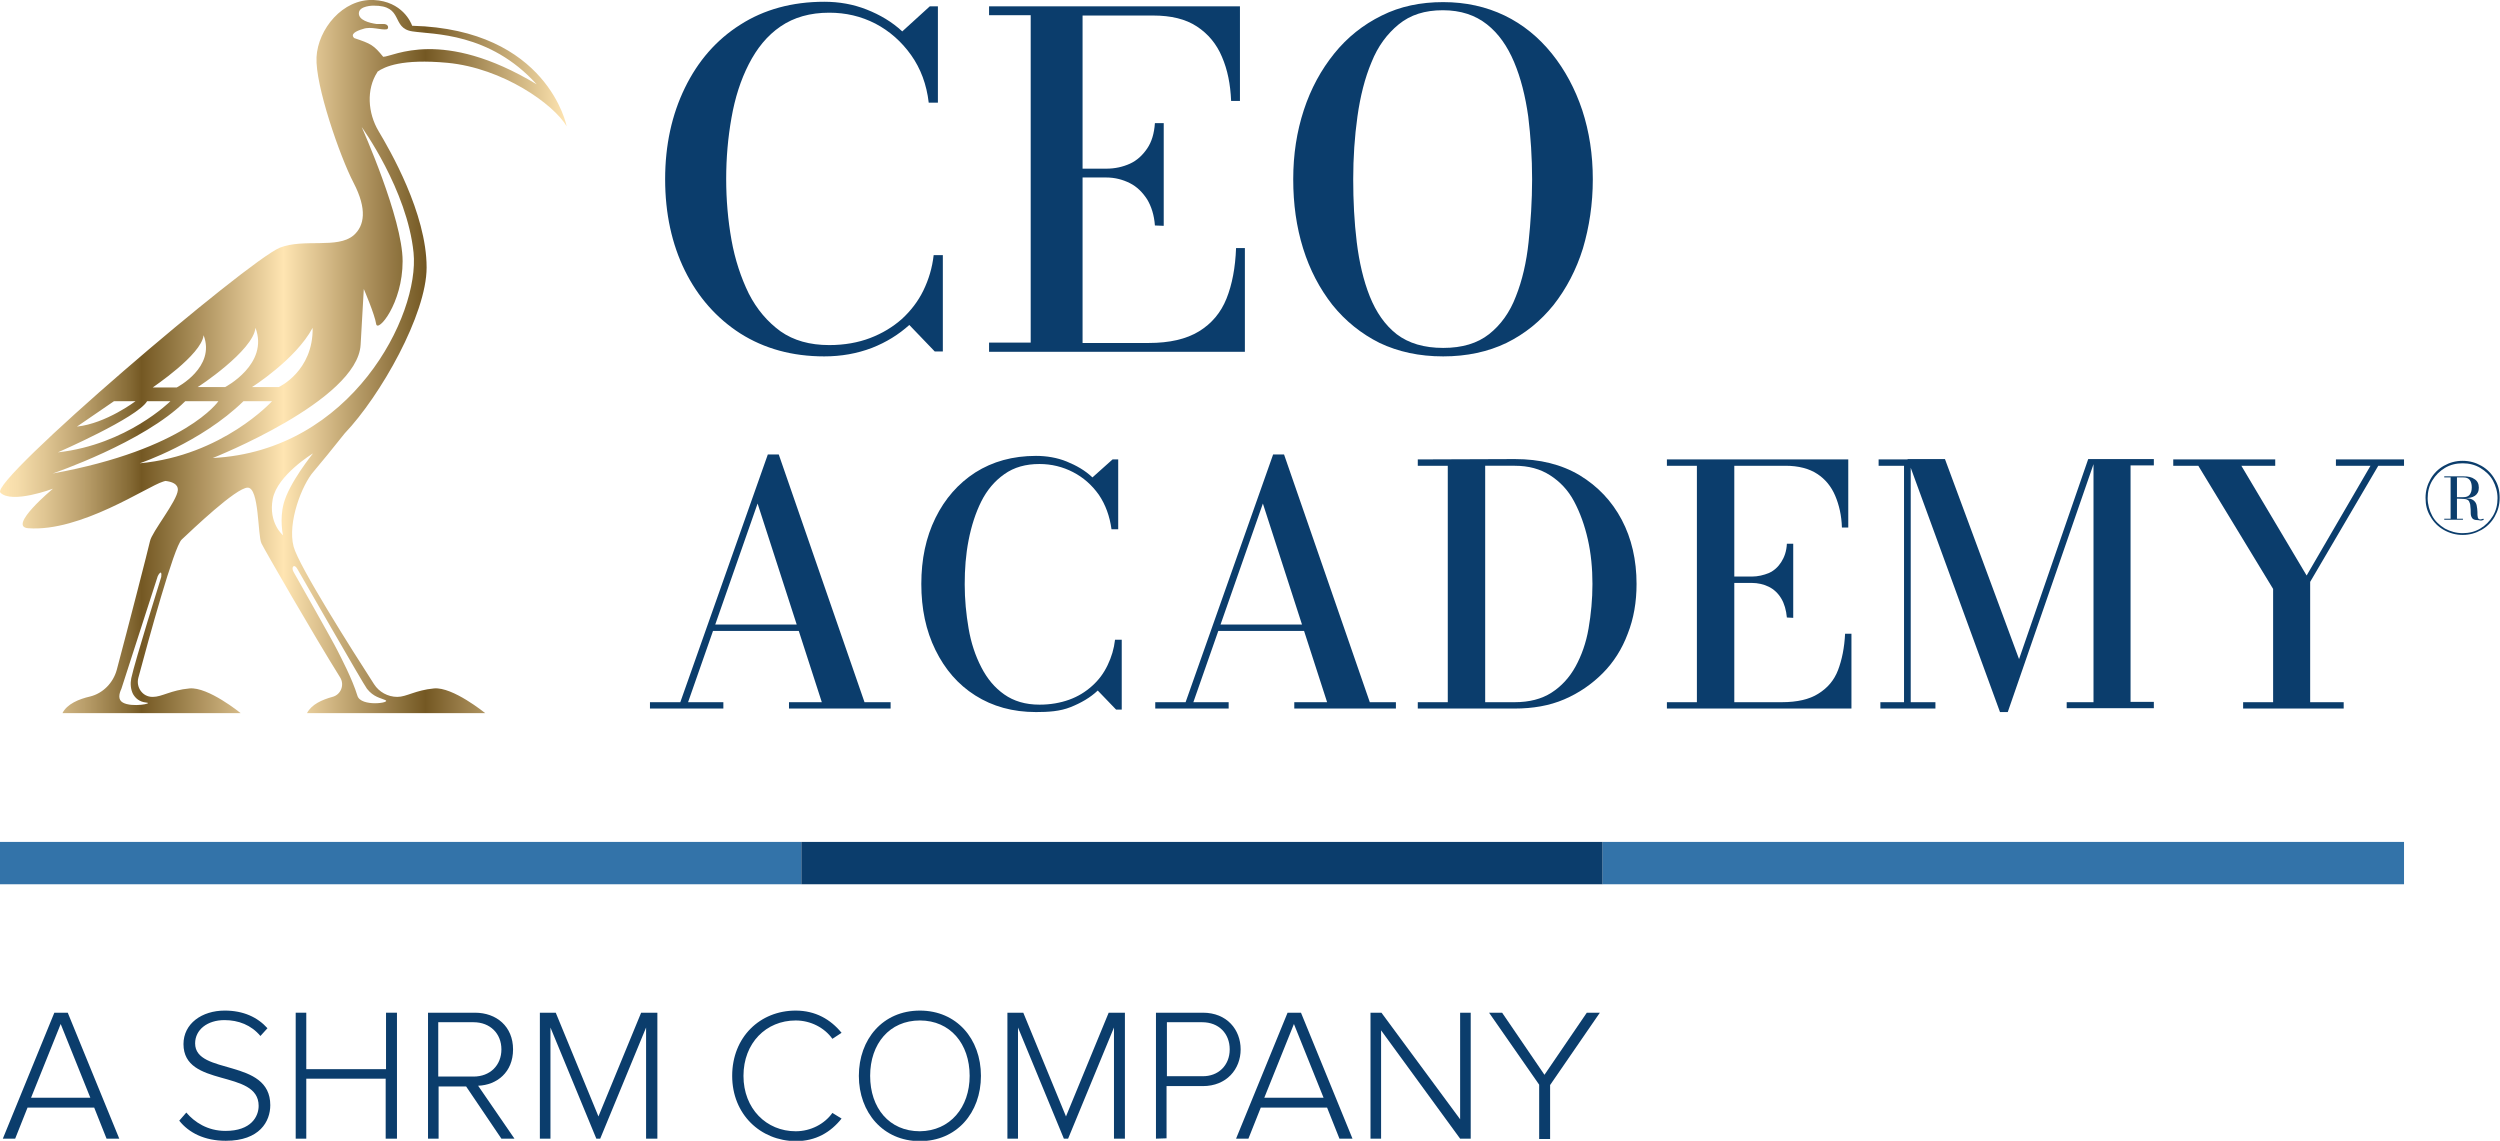
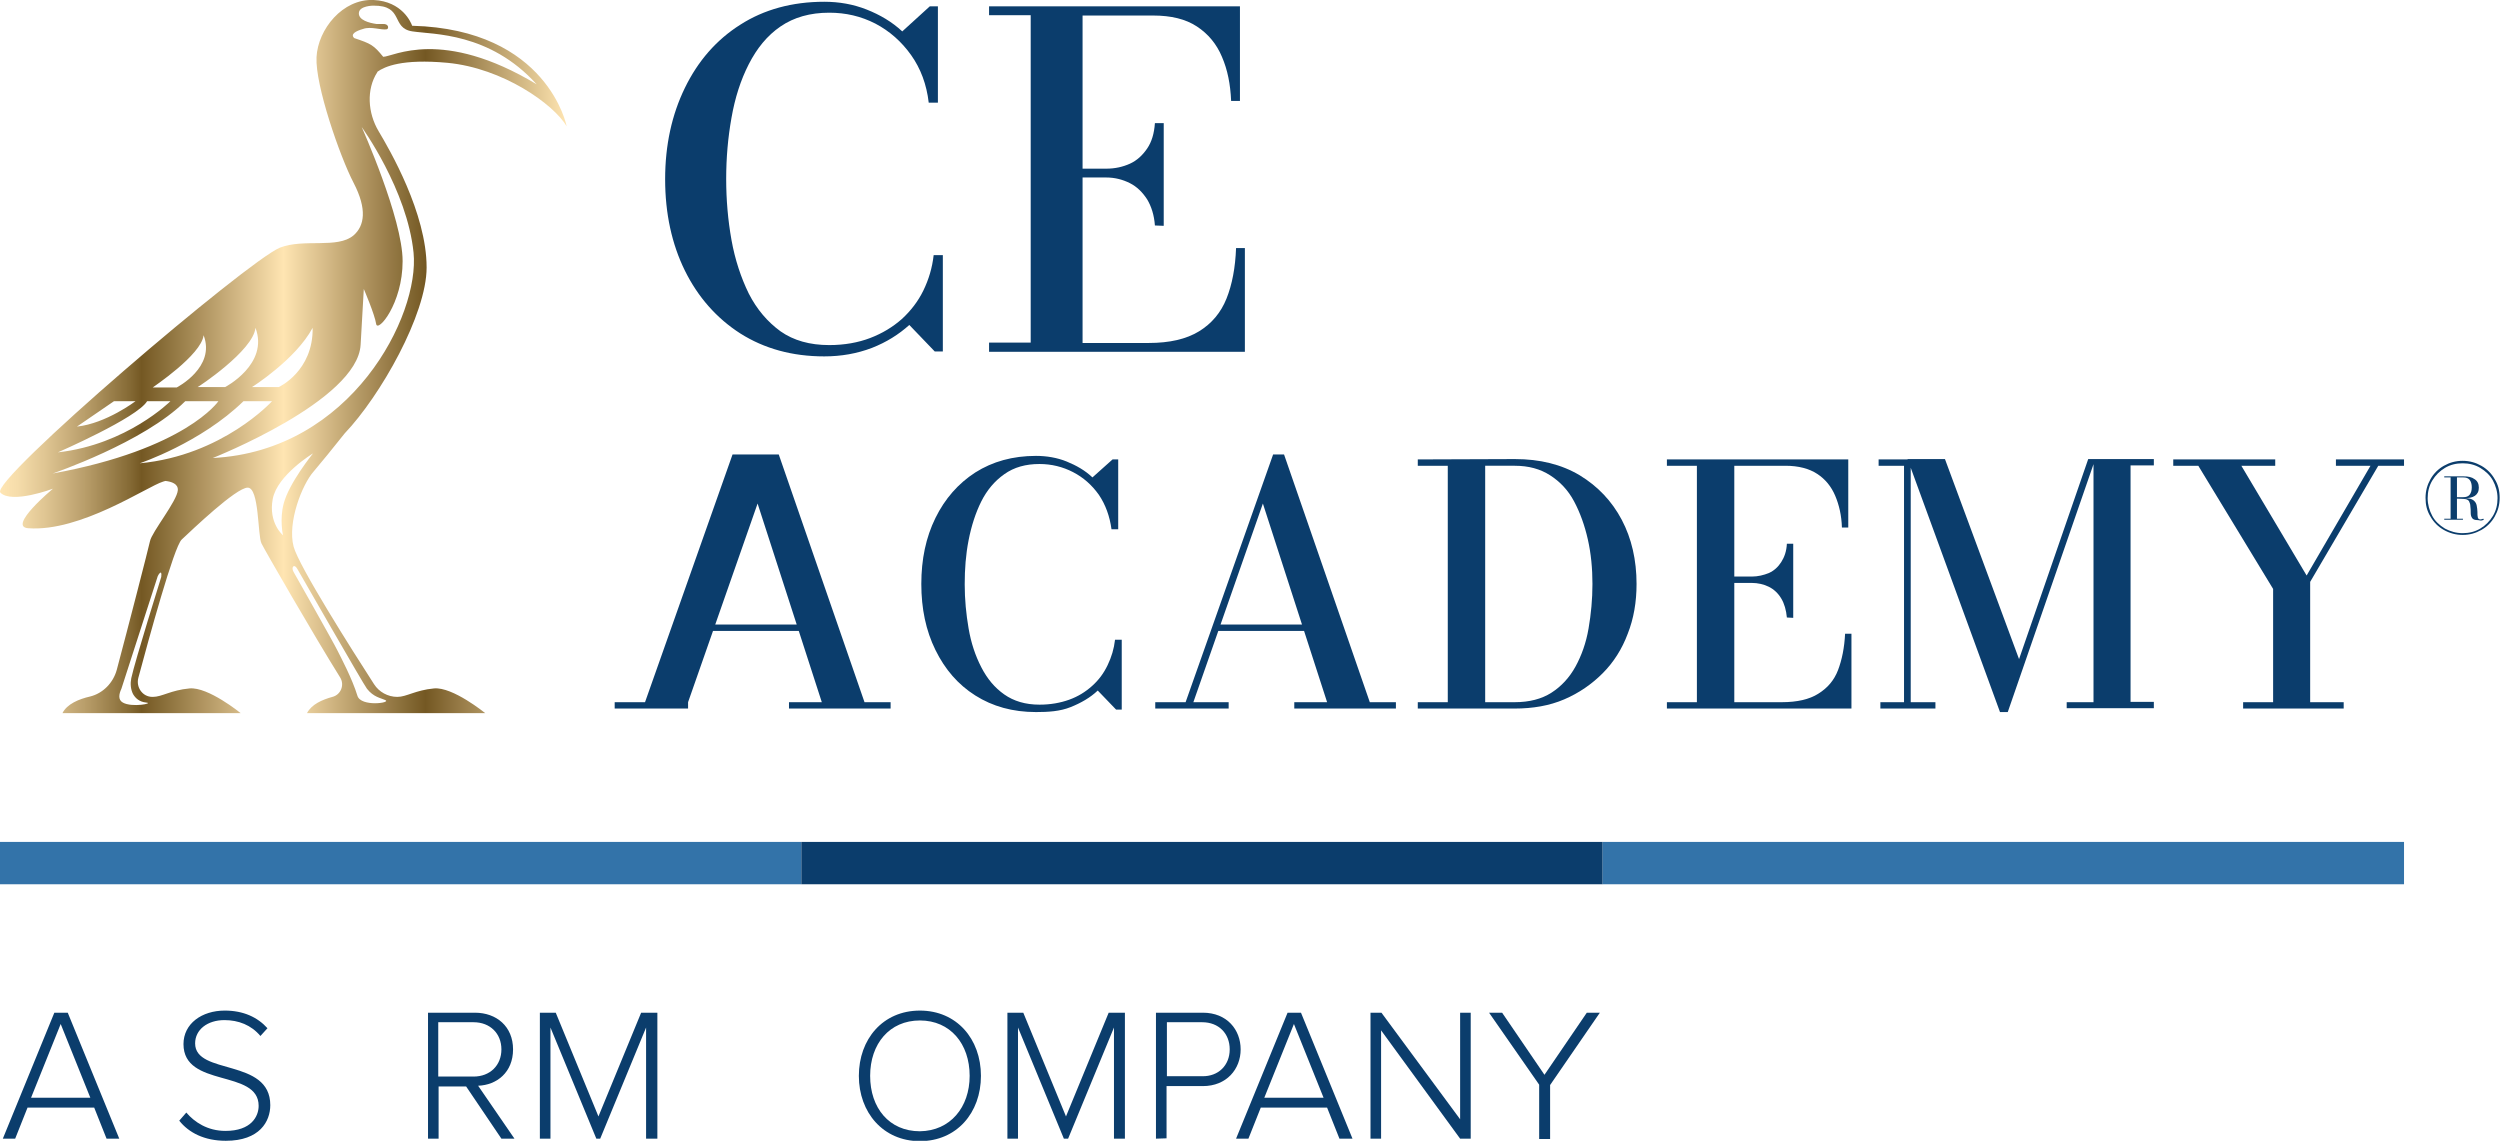
<svg xmlns="http://www.w3.org/2000/svg" version="1.1" id="Layer_1" x="0px" y="0px" viewBox="0 0 708.5 323.3" style="enable-background:new 0 0 708.5 323.3;" xml:space="preserve">
  <style type="text/css">
	.st0{fill:#0B3D6C;}
	.st1{fill:url(#SVGID_1_);}
	.st2{fill:#3373A9;}
</style>
  <g>
    <path class="st0" d="M233.6,101c-9.1,0-17-2.2-23.8-6.5c-6.7-4.3-12-10.3-15.7-17.8s-5.6-16.2-5.6-25.9s1.9-18.3,5.6-25.9   S203,11.3,209.8,7c6.7-4.3,14.7-6.5,23.8-6.5c4.2,0,8.2,0.7,12,2.2s7.2,3.5,10.1,6.2l7.8-7.1h2.3v27.3h-2.6   c-0.6-5.2-2.3-9.7-5-13.5c-2.7-3.8-6.1-6.8-10.1-8.9c-4.1-2.1-8.4-3.1-13.1-3.1c-5.4,0-10,1.3-13.8,3.9s-6.7,6.2-9,10.7   c-2.3,4.5-3.9,9.5-4.9,15.2c-1,5.6-1.5,11.4-1.5,17.3s0.5,11.7,1.5,17.3s2.7,10.7,4.9,15.2c2.3,4.5,5.3,8,9,10.7   c3.7,2.6,8.3,3.9,13.8,3.9c4.3,0,8.2-0.7,11.6-2s6.4-3.1,9-5.4c2.5-2.3,4.6-5,6.1-8.1c1.5-3.1,2.5-6.4,2.9-10h2.6v27.3h-2.3   l-7.2-7.5c-3,2.7-6.5,4.9-10.6,6.5C242.9,100.2,238.4,101,233.6,101L233.6,101z" />
    <path class="st0" d="M280.3,99.7v-2.6h11.8V4.3h-11.8V1.8h71.1v26.8h-2.5c-0.2-4.7-1-8.8-2.6-12.5c-1.5-3.6-3.9-6.5-7.1-8.6   c-3.2-2.1-7.3-3.1-12.4-3.1h-20v92.8h18.7c6,0,10.7-1.1,14.3-3.3c3.6-2.2,6.2-5.3,7.8-9.3c1.6-4,2.5-8.8,2.7-14.3h2.5v29.4   L280.3,99.7L280.3,99.7z M327.3,63.9c-0.2-2.9-1-5.4-2.2-7.4c-1.3-2-2.9-3.6-4.9-4.6c-2-1-4.2-1.6-6.7-1.6h-9.9v-2.5h9.9   c2.5,0,4.7-0.5,6.7-1.4s3.6-2.4,4.9-4.3c1.3-1.9,2-4.3,2.2-7.2h2.5v29.1L327.3,63.9L327.3,63.9z" />
-     <path class="st0" d="M409,101c-6.8,0-12.7-1.3-18-3.8c-5.2-2.6-9.7-6.2-13.4-10.8c-3.6-4.6-6.4-9.9-8.3-16   c-1.9-6.1-2.8-12.6-2.8-19.6s1-13.5,3-19.6s4.9-11.4,8.6-16c3.7-4.6,8.2-8.2,13.5-10.8c5.2-2.6,11-3.8,17.4-3.8s12.2,1.3,17.4,3.8   s9.7,6.2,13.4,10.8s6.6,10,8.6,16c2,6.1,3,12.6,3,19.6s-1,13.5-2.8,19.6c-1.9,6.1-4.7,11.4-8.3,16c-3.7,4.6-8.1,8.2-13.4,10.8   C421.7,99.7,415.7,101,409,101L409,101z M409,98.6c5.4,0,9.7-1.3,13-3.9s5.9-6.2,7.6-10.7c1.8-4.5,3-9.7,3.6-15.4   c0.6-5.7,1-11.7,1-17.8s-0.4-12.1-1.1-17.8c-0.8-5.7-2.1-10.9-4-15.4c-1.9-4.5-4.4-8.1-7.7-10.7c-3.3-2.6-7.4-4-12.5-4   s-9.2,1.3-12.5,4s-5.9,6.2-7.7,10.7c-1.9,4.5-3.2,9.7-4,15.4s-1.2,11.7-1.2,17.8s0.3,12.1,1,17.8c0.7,5.7,1.9,10.9,3.7,15.4   c1.8,4.5,4.3,8.1,7.6,10.7C399.2,97.3,403.6,98.6,409,98.6L409,98.6z" />
  </g>
  <linearGradient id="SVGID_1_" gradientUnits="userSpaceOnUse" x1="1.130223e-03" y1="222.903" x2="160.65" y2="222.903" gradientTransform="matrix(1 0 0 -1 0 324)">
    <stop offset="0" style="stop-color:#FFE6B4" />
    <stop offset="3.000000e-02" style="stop-color:#F6DDAB" />
    <stop offset="8.000000e-02" style="stop-color:#DFC592" />
    <stop offset="0.15" style="stop-color:#B99E6A" />
    <stop offset="0.23" style="stop-color:#846934" />
    <stop offset="0.25" style="stop-color:#745823" />
    <stop offset="0.5" style="stop-color:#FFE5B2" />
    <stop offset="0.75" style="stop-color:#745823" />
    <stop offset="1" style="stop-color:#FFE5B2" />
  </linearGradient>
  <path class="st1" d="M107,20.3c2-1.4,6.9-3.7,19.8-2.5c15.7,1.5,30.1,11.7,33.8,18c0,0-5.3-27.5-43.8-28.5  c-0.3-0.9-2.8-6.9-10.9-7.3c-8.8-0.4-15.8,8.3-16.2,16.2c-0.4,7.9,6.6,28.1,10.5,35.6c3.9,7.5,3.1,12.2,0,14.9  c-4.6,3.9-14.1,0.8-20.9,3.5C70.1,74-3,136.3,0.1,139.6c3.2,3.3,14.9-1.1,14.9-1.1s-13,10.8-7,11.2c14.9,1.1,33.8-11.9,38.2-13.2  c0.2-0.1,0.4-0.1,0.7-0.2c1.7,0.2,3.6,0.8,3.5,2.6c-0.2,3.1-7.4,11.9-7.9,14.5c-0.4,1.9-6.3,24.8-9.4,36.4c-1,3.7-3.9,6.7-7.6,7.6  c-3.1,0.7-6.5,2.1-7.8,4.7h50.5c0,0-9.2-7.5-14.5-7s-7.8,2.4-10.4,2.4c0,0,0,0-0.1,0c-2.8,0-4.7-2.7-4-5.4  c2.9-10.8,10.1-37.2,12.3-39.2c2.9-2.7,15.4-14.7,18.7-14.7s2.8,13.6,3.9,15.8c0.8,1.7,14.8,26,22.3,38c1.3,2.1,0.2,4.9-2.2,5.5  c-2.9,0.8-5.9,2.1-7.2,4.6h50.5c0,0-9.2-7.5-14.5-7s-7.8,2.4-10.4,2.4c-2.7,0-5.2-1.4-6.6-3.6c-6.2-9.6-21.4-33.6-22.8-39  c-1.8-6.8,2.4-17.6,5.7-21.3c1.8-2.1,5.7-6.9,8.8-10.8c10.1-10.6,23.2-33.7,23.2-47c0-15.4-10.5-33.4-13.6-38.6s-3.5-11.9-0.4-16.7  C106.9,20.6,106.9,20.4,107,20.3L107,20.3z M45.7,163.5c0,0-7.5,24-8.5,28.7c-0.3,1.5-0.2,3.1,0.5,4.5c0.7,1.2,1.8,2.2,3.7,2.4  c2.4,0.2-4,1.5-6.6,0c-1.4-0.8-1.1-2.4-0.4-3.9l10.3-31.9C44.7,163.2,46,160.9,45.7,163.5L45.7,163.5z M84.3,161.3  c0,0,18.8,32.8,19.7,33.9c1.9,2.4,3.9,2.6,5.2,3.2c1.8,0.8-6.9,2-7.9-1.2c-1.5-4.9-4.7-10.9-5.7-12.9c-1-2.1-12.4-22.2-12.4-22.2  C82.4,160.7,83.4,159.6,84.3,161.3L84.3,161.3z M88.6,92.9c0.2,12.3-9.6,16.8-9.6,16.8h-7.6C71.3,109.8,83.8,101.9,88.6,92.9  L88.6,92.9z M72.4,92.9c3.9,10.3-8.6,16.8-8.6,16.8H56C56,109.8,71.8,99.4,72.4,92.9z M57.7,95c3.5,9.1-7.6,14.8-7.6,14.8h-6.8  C43.2,109.8,57.1,100.6,57.7,95z M32.3,113.7h6.1c0,0-8.3,6.3-16.6,7.2L32.3,113.7z M41.7,113.7h6.6c0,0-12.3,12.3-31.9,14.5  C16.4,128.2,38.9,118.4,41.7,113.7L41.7,113.7z M14.9,134.2c0,0,25.9-8.8,37.6-20.5h9.4C61.9,113.7,52.7,127.3,14.9,134.2z   M39.6,131.3c0,0,17.3-5.8,29.4-17.6h8.1C77.1,113.7,63.1,129.1,39.6,131.3z M80.4,142.7c-1.2,4.5-0.2,9-0.2,9s-4.2-3.5-2.9-10.3  s11.4-12.9,11.4-12.9S81.9,136.9,80.4,142.7L80.4,142.7z M117.2,71.6c1.8,17.8-17.6,56.2-56.9,58.2c0,0,41-16.2,41.9-32.1l0.9-15.8  c0,0,3.1,7.2,3.5,9.9c0.4,2.6,7.5-5.7,7.5-17.8s-11.6-38-11.6-38S115.4,53.8,117.2,71.6L117.2,71.6z M100.4,10.8  c-1.2-1.1,0.4-2,2.5-2.6c2.2-0.8,5.2,0.4,6.7,0.1c0.6-0.1,0.7-1.6-1.1-1.5c-0.7,0-1.3,0-1.8,0c-2.1-0.3-5.1-1.1-5-3.1  c0.1-2.1,4.1-2.1,4.1-2.1c8.8-0.1,4.9,6.4,11.1,7.3c5.8,0.9,21.8,0.2,35.2,15c-26.9-16.2-40.7-7.8-43.5-7.8  C105.9,12.8,105.2,12.4,100.4,10.8z" />
  <rect y="238.6" class="st2" width="227.1" height="12" />
  <rect x="227.1" y="238.6" class="st0" width="227.1" height="12" />
  <rect x="454.2" y="238.6" class="st2" width="227.1" height="12" />
  <g>
    <path class="st0" d="M30.2,322.7l-3.5-8.8H7.8l-3.5,8.8H0.8L15.4,287h3.8l14.6,35.7H30.2z M17.2,290.2l-8.4,20.9h16.8L17.2,290.2   L17.2,290.2z" />
    <path class="st0" d="M50.8,317.6l2-2.3c2.3,2.7,6,5.2,11.1,5.2c7.3,0,9.4-4.1,9.4-7.1c0-10.5-21.3-5-21.3-17.5   c0-5.8,5.2-9.5,11.7-9.5c5.3,0,9.3,1.9,12.1,5l-2,2.2c-2.6-3.1-6.2-4.5-10.2-4.5c-4.8,0-8.3,2.7-8.3,6.6c0,9.1,21.3,4.1,21.3,17.5   c0,4.6-3,10.1-12.6,10.1C57.9,323.3,53.5,321,50.8,317.6z" />
-     <path class="st0" d="M109.3,322.7v-17H86.8v17h-3V287h3v16h22.6v-16h3.1v35.7H109.3z" />
    <path class="st0" d="M142.1,322.7l-10-14.8h-7.8v14.8h-3V287h13.3c6.1,0,10.8,3.9,10.8,10.4s-4.6,10.1-9.9,10.3l10.3,15   L142.1,322.7L142.1,322.7z M142.1,297.4c0-4.5-3.2-7.7-7.9-7.7h-10v15.4h10C138.9,305.1,142.1,301.9,142.1,297.4L142.1,297.4z" />
    <path class="st0" d="M183.1,322.7v-31.5l-13,31.5H169l-13-31.5v31.5h-3V287h4.5l12.1,29.4l12.1-29.4h4.6v35.7H183.1L183.1,322.7z" />
-     <path class="st0" d="M207.5,304.9c0-11,7.9-18.5,18-18.5c5.6,0,9.9,2.5,13,6.3l-2.6,1.7c-2.2-3.1-6.1-5.2-10.4-5.2   c-8.4,0-14.8,6.4-14.8,15.7s6.5,15.7,14.8,15.7c4.3,0,8.2-2.1,10.4-5.2l2.6,1.6c-3.1,3.9-7.3,6.4-13,6.4   C215.5,323.3,207.5,315.8,207.5,304.9L207.5,304.9z" />
    <path class="st0" d="M243.4,304.9c0-10.4,6.8-18.5,17.3-18.5c10.4,0,17.3,8,17.3,18.5s-6.9,18.5-17.3,18.5S243.4,315.3,243.4,304.9   z M274.8,304.9c0-9.1-5.5-15.7-14.1-15.7s-14.1,6.6-14.1,15.7s5.4,15.7,14.1,15.7C269.3,320.5,274.8,313.8,274.8,304.9z" />
    <path class="st0" d="M315.7,322.7v-31.5l-13,31.5h-1.2l-13-31.5v31.5h-3V287h4.5l12.1,29.4l12.1-29.4h4.6v35.7H315.7L315.7,322.7z" />
    <path class="st0" d="M327.6,322.7V287h13.3c6.8,0,10.7,4.8,10.7,10.4s-4,10.4-10.7,10.4h-10.3v14.8L327.6,322.7L327.6,322.7z    M348.5,297.4c0-4.5-3.1-7.7-7.8-7.7h-10v15.3h10C345.3,305.1,348.5,301.9,348.5,297.4z" />
    <path class="st0" d="M379.6,322.7l-3.5-8.8h-18.8l-3.5,8.8h-3.5l14.6-35.7h3.8l14.6,35.7H379.6L379.6,322.7z M366.7,290.2   l-8.4,20.9h16.8L366.7,290.2L366.7,290.2z" />
    <path class="st0" d="M413.8,322.7L391.4,292v30.7h-3V287h3.1l22.3,30.2V287h3v35.7H413.8z" />
    <path class="st0" d="M436.2,322.7v-15.3L422,287h3.7l12,17.6l12-17.6h3.7l-14.1,20.5v15.3H436.2L436.2,322.7z" />
  </g>
  <g>
-     <path class="st0" d="M220.7,128.8L245,199h7.4v1.8h-28.8V199h9.3l-18.2-56.3L195,199h10v1.8h-20.8V199h8.6l24.8-70.2H220.7   L220.7,128.8z M201.6,178.8v-1.8h30.1v1.8H201.6z" />
+     <path class="st0" d="M220.7,128.8L245,199h7.4v1.8h-28.8V199h9.3l-18.2-56.3L195,199v1.8h-20.8V199h8.6l24.8-70.2H220.7   L220.7,128.8z M201.6,178.8v-1.8h30.1v1.8H201.6z" />
    <path class="st0" d="M293.6,201.8c-6.6,0-12.3-1.6-17.2-4.7s-8.6-7.4-11.3-12.9s-4-11.7-4-18.7s1.3-13.2,4-18.7s6.5-9.8,11.3-12.9   c4.9-3.1,10.6-4.7,17.2-4.7c3,0,6,0.5,8.7,1.6s5.2,2.5,7.3,4.5l5.7-5.1h1.6v19.8H315c-0.5-3.7-1.7-7-3.6-9.8   c-2-2.8-4.4-4.9-7.3-6.4c-2.9-1.5-6.1-2.3-9.5-2.3c-3.9,0-7.2,0.9-10,2.9c-2.7,1.9-4.9,4.5-6.5,7.7c-1.6,3.2-2.8,6.9-3.6,11   s-1.1,8.2-1.1,12.5s0.4,8.4,1.1,12.5s1.9,7.7,3.6,11s3.8,5.8,6.5,7.7c2.7,1.9,6,2.9,10,2.9c3.1,0,5.9-0.5,8.4-1.4s4.6-2.2,6.5-3.9   s3.3-3.6,4.4-5.9s1.8-4.6,2.1-7.2h1.9v19.8h-1.6l-5.2-5.4c-2.1,2-4.7,3.5-7.7,4.7S297.1,201.8,293.6,201.8L293.6,201.8z" />
    <path class="st0" d="M363.9,128.8l24.3,70.2h7.4v1.8h-28.8V199h9.3l-18.2-56.3L338.2,199h10v1.8h-20.8V199h8.6l24.8-70.2H363.9   L363.9,128.8z M344.7,178.8v-1.8h30.1v1.8H344.7z" />
    <path class="st0" d="M429.3,130.1c7.1,0,13.2,1.5,18.4,4.6c5.1,3.1,9.1,7.3,11.9,12.6s4.2,11.4,4.2,18.2c0,5.1-0.8,9.8-2.5,14.1   c-1.6,4.3-4,8.1-7.1,11.2s-6.7,5.6-10.9,7.4s-8.9,2.6-14,2.6h-27.5V199h8.5v-67h-8.5v-1.8L429.3,130.1L429.3,130.1z M420.9,199h8.4   c4.1,0,7.6-0.9,10.4-2.7c2.8-1.8,5.1-4.3,6.8-7.4c1.7-3.1,3-6.7,3.7-10.8s1.1-8.2,1.1-12.6s-0.4-8.6-1.3-12.6   c-0.9-4-2.2-7.6-3.9-10.8s-4-5.6-6.8-7.4c-2.8-1.8-6.1-2.7-10-2.7h-8.4L420.9,199L420.9,199z" />
    <path class="st0" d="M472.4,200.8V199h8.5v-67h-8.5v-1.8h51.4v19.3H522c-0.1-3.4-0.8-6.4-1.9-9c-1.1-2.6-2.8-4.7-5.1-6.2   s-5.3-2.3-9-2.3h-14.5v67H505c4.3,0,7.8-0.8,10.3-2.4c2.6-1.6,4.5-3.8,5.6-6.7s1.8-6.3,2-10.3h1.8v21.2H472.4L472.4,200.8z    M506.4,175c-0.2-2.1-0.7-3.9-1.6-5.4s-2.1-2.6-3.5-3.3s-3.1-1.1-4.9-1.1h-7.2v-1.8h7.2c1.8,0,3.4-0.4,4.9-1   c1.5-0.7,2.6-1.7,3.5-3.1c0.9-1.4,1.5-3.1,1.6-5.2h1.8v21L506.4,175L506.4,175z" />
    <path class="st0" d="M541.5,130.1V199h7v1.8h-15.6V199h6.7v-67h-7.2v-1.8H541.5z M566.8,201.8l-26.2-71.7h10.6l21,56.7l19.6-56.7h2   L569,201.8H566.8L566.8,201.8z M610.4,130.1v1.8h-6.6v67h6.6v1.8h-24.7V199h7.6v-68.9H610.4L610.4,130.1z" />
    <path class="st0" d="M635.7,200.8V199h8.5v-32.1L623,132h-7.1v-1.8h28.9v1.8h-9.6l18.5,31.1l18.1-31.1H662v-1.8h19.3v1.8H674   l-19.3,32.9V199h9.5v1.8H635.7L635.7,200.8z" />
    <path class="st0" d="M697.9,151.6c-1.9,0-3.7-0.5-5.3-1.4s-2.9-2.2-3.8-3.8c-1-1.6-1.4-3.3-1.4-5.3s0.5-3.7,1.4-5.3   s2.2-2.9,3.8-3.8c1.6-0.9,3.3-1.4,5.3-1.4s3.7,0.5,5.3,1.4c1.6,0.9,2.9,2.2,3.8,3.8c1,1.6,1.4,3.3,1.4,5.3s-0.5,3.7-1.4,5.3   s-2.2,2.9-3.8,3.8C701.6,151.1,699.9,151.6,697.9,151.6z M697.9,151.1c1.8,0,3.5-0.4,5-1.3s2.7-2.1,3.6-3.6c0.9-1.5,1.3-3.2,1.3-5   s-0.5-3.5-1.3-5s-2.1-2.7-3.6-3.6s-3.2-1.3-5-1.3s-3.5,0.4-5,1.3s-2.7,2.1-3.6,3.6s-1.3,3.2-1.3,5s0.5,3.5,1.3,5s2.1,2.7,3.6,3.6   C694.4,150.6,696.1,151.1,697.9,151.1z M695.7,141.1v-0.2h2.4c0.8,0,1.4-0.2,1.8-0.7c0.4-0.5,0.6-1.2,0.6-2.1s-0.2-1.6-0.6-2.1   c-0.4-0.5-1-0.7-1.8-0.7h-5.4V135h5.5c1.3,0,2.3,0.2,3.1,0.8c0.8,0.5,1.2,1.3,1.2,2.4s-0.4,1.8-1.1,2.3s-1.8,0.7-3.1,0.7   L695.7,141.1L695.7,141.1z M692.7,147.3V147h5.3v0.3H692.7z M694.5,147.3V135h1.8v12.3H694.5z M702.2,147.4c-0.8,0-1.4-0.2-1.6-0.6   c-0.3-0.4-0.4-0.9-0.4-1.5s0-1.2-0.1-1.8c0-0.6-0.2-1.1-0.4-1.5c-0.3-0.4-0.8-0.6-1.6-0.6h-2.4v-0.2h3c1.1,0,1.8,0.2,2.3,0.6   c0.5,0.4,0.8,0.9,0.9,1.5c0.1,0.6,0.2,1.2,0.2,1.8c0,0.6,0,1.1,0.1,1.5c0.1,0.4,0.3,0.6,0.7,0.6c0.2,0,0.3,0,0.5-0.1   c0.1,0,0.3-0.1,0.4-0.1l0.1,0.3c-0.1,0.1-0.3,0.1-0.6,0.2S702.6,147.4,702.2,147.4L702.2,147.4z" />
  </g>
</svg>